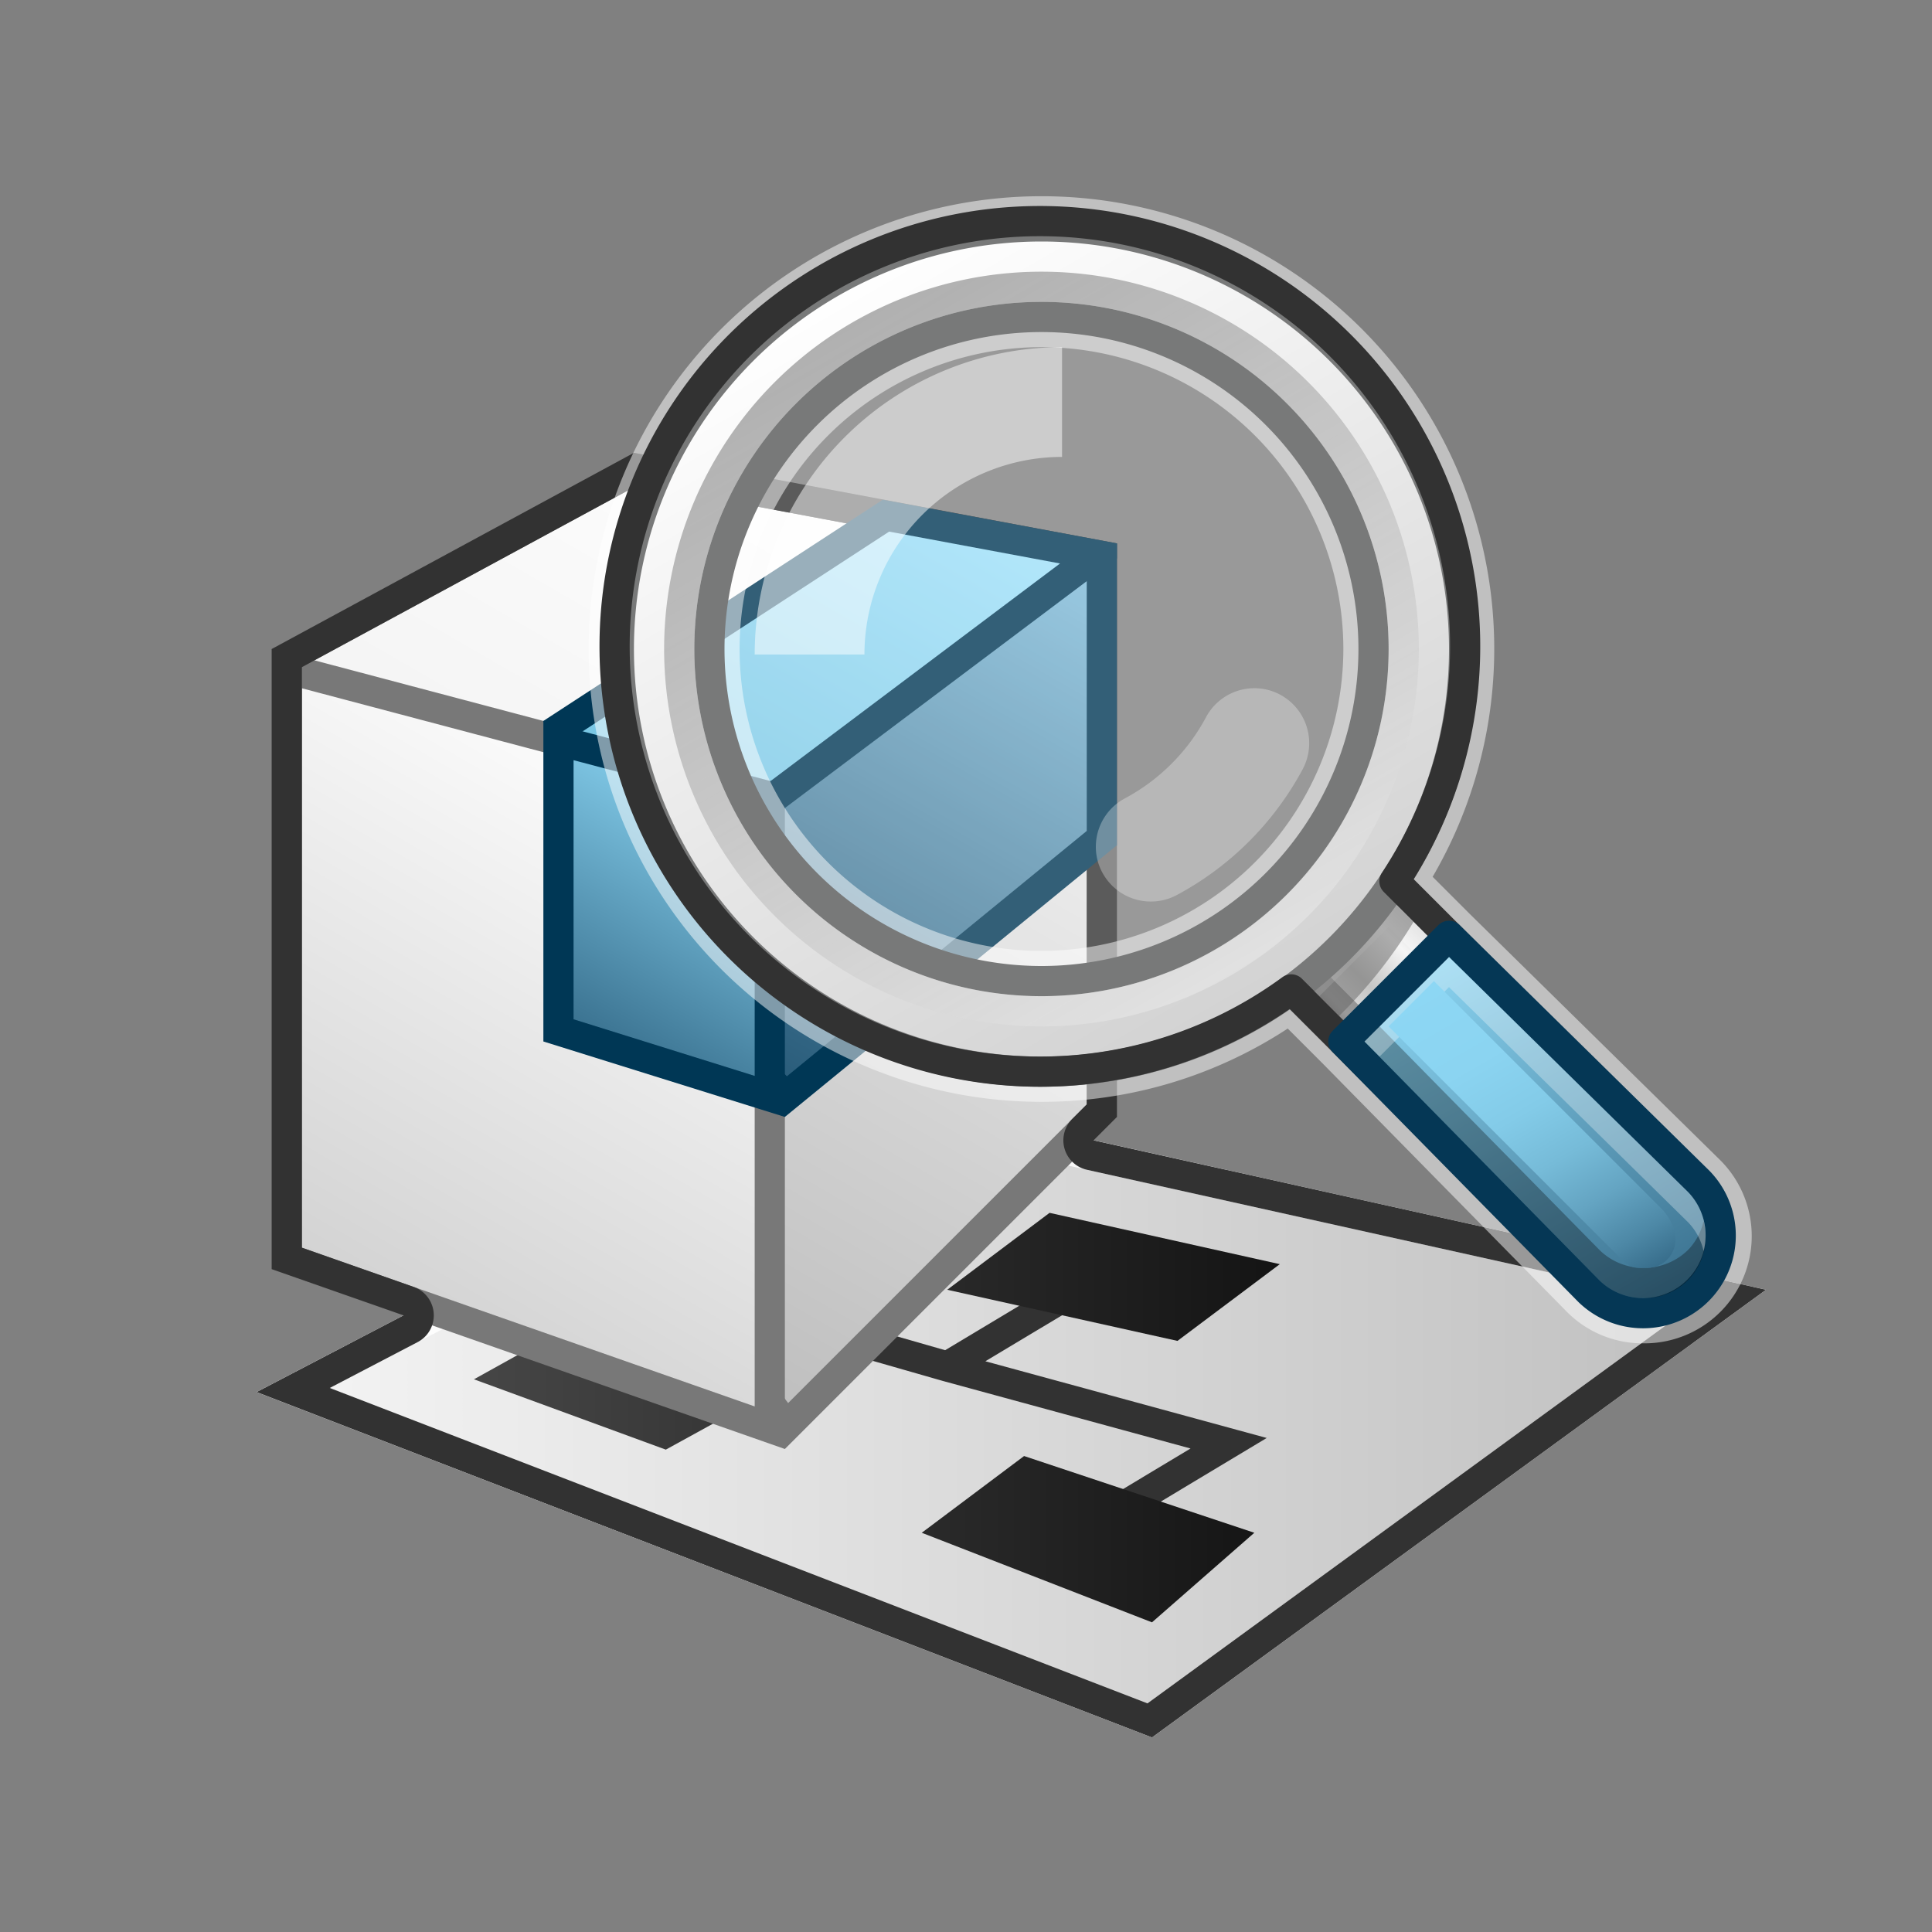
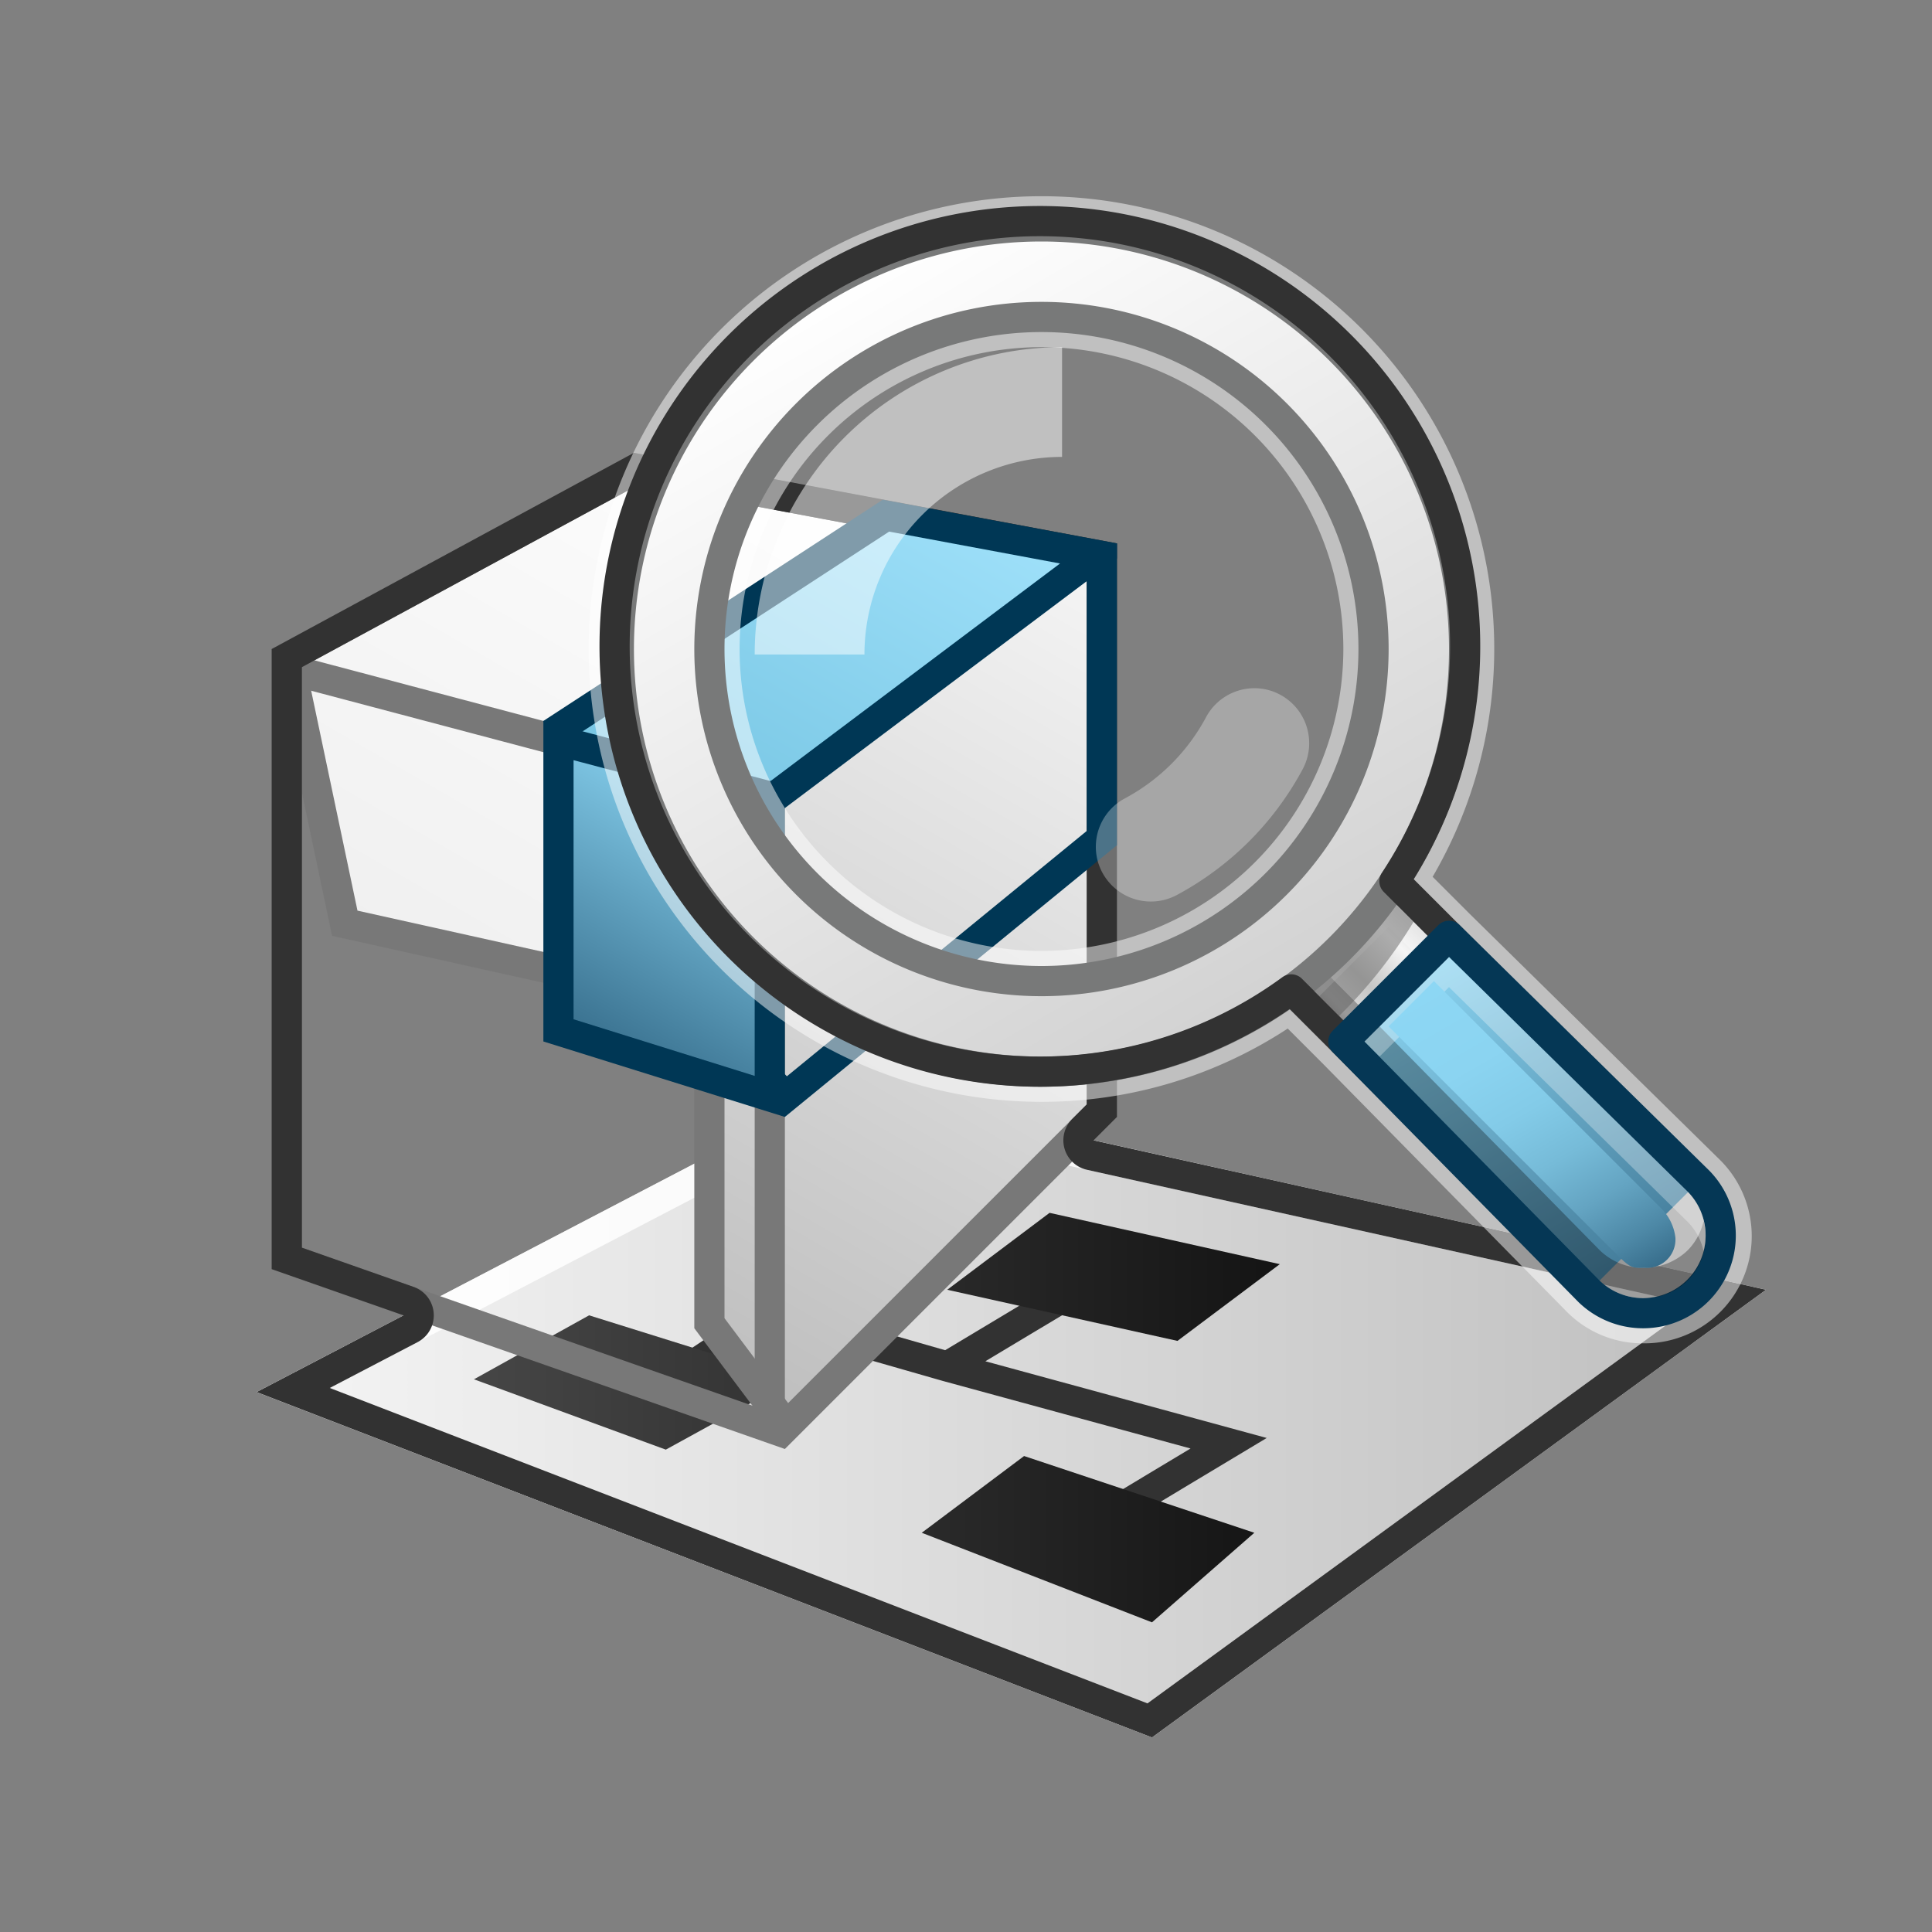
<svg xmlns="http://www.w3.org/2000/svg" xmlns:xlink="http://www.w3.org/1999/xlink" width="64" height="64" viewBox="0 0 64 64">
  <rect x="0" y="0" width="64" height="64" fill="#808080" stroke="none" />
  <defs>
    <linearGradient id="a" data-name="white left" x1="8.5" y1="46.75" x2="58.5" y2="46.75" gradientUnits="userSpaceOnUse">
      <stop offset="0" stop-color="#f5f5f5" />
      <stop offset="1" stop-color="#bebebe" />
    </linearGradient>
    <linearGradient id="b" data-name="top white" x1="8.5" y1="46.75" x2="58.5" y2="46.75" gradientUnits="userSpaceOnUse">
      <stop offset="0" stop-color="#fff" />
      <stop offset="1" stop-color="#f0f0f0" />
    </linearGradient>
    <linearGradient id="c" x1="15.703" y1="46.962" x2="42.398" y2="46.962" gradientUnits="userSpaceOnUse">
      <stop offset="0" stop-color="#464646" />
      <stop offset="1" stop-color="#141414" />
    </linearGradient>
    <linearGradient id="d" x1="-76.033" y1="18.808" x2="-60.977" y2="44.885" gradientTransform="matrix(-1, 0, 0, 1, -39, 0)" xlink:href="#a" />
    <linearGradient id="e" x1="-66.017" y1="13.011" x2="-54.511" y2="32.942" gradientTransform="matrix(-1, 0, 0, 1, -39, 0)" xlink:href="#b" />
    <linearGradient id="f" x1="-62.11" y1="25.005" x2="-51.484" y2="43.41" gradientTransform="matrix(-1, 0, 0, 1, -39, 0)" gradientUnits="userSpaceOnUse">
      <stop offset="0" stop-color="#fff" />
      <stop offset="1" stop-color="#d2d2d2" />
    </linearGradient>
    <linearGradient id="g" x1="-73.65" y1="17.432" x2="-63.314" y2="35.333" gradientTransform="matrix(-1, 0, 0, 1, -39, 0)" gradientUnits="userSpaceOnUse">
      <stop offset="0" stop-color="#82bedc" />
      <stop offset="1" stop-color="#285a78" />
    </linearGradient>
    <linearGradient id="h" x1="-69.911" y1="15.258" x2="-62.138" y2="28.72" gradientTransform="matrix(-1, 0, 0, 1, -39, 0)" gradientUnits="userSpaceOnUse">
      <stop offset="0" stop-color="#a0e1fa" />
      <stop offset="1" stop-color="#73c3e1" />
    </linearGradient>
    <linearGradient id="i" x1="-63.625" y1="25.88" x2="-58.52" y2="34.722" gradientTransform="matrix(-1, 0, 0, 1, -39, 0)" gradientUnits="userSpaceOnUse">
      <stop offset="0" stop-color="#8cd7f5" />
      <stop offset="1" stop-color="#376e8c" />
    </linearGradient>
    <linearGradient id="j" x1="43.948" y1="34.552" x2="48.082" y2="30.418" gradientUnits="userSpaceOnUse">
      <stop offset="0.04" stop-color="#a39f9f" />
      <stop offset="0.2" stop-color="#ddd" />
      <stop offset="0.4" stop-color="#c6c6c5" />
      <stop offset="0.68" stop-color="#f5f5f5" />
      <stop offset="0.996" stop-color="#bebebe" />
    </linearGradient>
    <linearGradient id="k" x1="27.499" y1="9.374" x2="41.501" y2="33.626" gradientTransform="matrix(1, 0, 0, 1, 0, 0)" xlink:href="#f" />
    <linearGradient id="l" x1="28.249" y1="10.673" x2="40.751" y2="32.327" gradientUnits="userSpaceOnUse">
      <stop offset="0" />
      <stop offset="1" stop-color="#fff" />
    </linearGradient>
    <linearGradient id="m" x1="47.306" y1="31.401" x2="54.51" y2="43.878" gradientUnits="userSpaceOnUse">
      <stop offset="0" stop-color="#8dd7f4" />
      <stop offset="1" stop-color="#386e8c" />
    </linearGradient>
    <linearGradient id="n" x1="47.83" y1="32.309" x2="53.772" y2="42.6" gradientUnits="userSpaceOnUse">
      <stop offset="0" stop-color="#8dd7f4" />
      <stop offset="0.256" stop-color="#8bd4f1" />
      <stop offset="0.442" stop-color="#83cbe8" />
      <stop offset="0.606" stop-color="#76bbd8" />
      <stop offset="0.757" stop-color="#64a4c2" />
      <stop offset="0.898" stop-color="#4d88a6" />
      <stop offset="1" stop-color="#386e8c" />
    </linearGradient>
  </defs>
  <title>4767_ENOSCEN_AP_AppIcon_r21x</title>
  <g>
    <g>
      <polygon points="58.5 42.725 38.161 57.555 8.5 46.114 27.992 35.945 58.5 42.725" fill="url(#a)" />
      <path d="M28.131,37l27.991,6.221L38.012,56.426,10.924,45.978,28.131,37m-.139-1.055L8.5,46.114,38.161,57.555,58.5,42.725l-30.508-6.78Z" fill="url(#b)" />
    </g>
    <path d="M35.619,42.725l-4.238,2.542m5.085,5.085L40.7,47.809l-9.322-2.542-5.932-1.7-2.542,1.7" fill="none" stroke="#323232" stroke-linecap="round" stroke-miterlimit="10" />
    <path d="M33.924,48.233l7.627,2.542-3.39,2.967-7.627-2.967ZM15.7,45.691l6.356,2.33,4.238-2.33-6.78-2.119Zm15.678-2.966,7.627,1.694,3.39-2.542-7.627-1.7Z" fill="url(#c)" />
  </g>
  <g>
    <g>
      <polygon points="23.5 43.833 23.5 25.185 29.23 18.5 36.5 18.5 36.5 36.793 26.054 47.239 23.5 43.833" fill="url(#d)" />
      <path d="M36,19V36.586l-9.892,9.892L24,43.667V25.37L29.46,19H36m1-1H29l-6,7V44l3,4L37,37V18Z" fill="#787878" />
    </g>
    <g>
      <polygon points="11.423 30.582 9.566 21.762 21.082 15.524 36.316 18.38 22.545 28.46 19.781 32.439 11.423 30.582" fill="url(#e)" />
      <path d="M21.164,16.048l13.925,2.611L22.317,28.008l-.135.1-.1.138-2.524,3.634-7.716-1.714-1.714-8.14,11.032-5.976M21,15,9,21.5,11,31l9,2,2.908-4.186L37,18.5V18L21,15Z" fill="#787878" />
    </g>
    <g>
-       <polygon points="9.5 41.688 9.5 22.149 25.5 26.385 25.5 47.295 9.5 41.688" fill="url(#f)" />
      <path d="M10,22.8,25,26.77V46.59L10,41.333V22.8M9,21.5V42.042L26,48V26L9,21.5Z" fill="#787878" />
    </g>
    <path d="M21.164,16.048,36,18.83V36.586l-.482.482a1,1,0,0,0,.49,1.683l20.114,4.47L38.012,56.426,10.924,45.978l2.909-1.518a1,1,0,0,0-.132-1.83l-3.7-1.3V22.1l11.164-6.048M21,15,9,21.5V42.042l4.37,1.531L8.5,46.114,38.161,57.555,58.5,42.725l-22.275-4.95L37,37V18L21,15Z" fill="#323232" />
    <g>
-       <polygon points="23.5 33.793 23.5 23.207 28.207 18.5 36.5 18.5 36.5 27.763 26.034 36.326 23.5 33.793" fill="url(#g)" />
      <path d="M36,19v8.526l-9.933,8.127L24,33.586V23.414L28.414,19H36m1-1H28l-5,5V34l3,3,11-9V18Z" fill="#003755" />
    </g>
    <g>
      <polygon points="19.381 26.551 18.593 24.093 29.35 17.083 36.324 18.383 24.45 27.308 19.381 26.551" fill="url(#h)" />
      <path d="M29.456,17.611l5.659,1.055-10.8,8.117-4.555-.68-.577-1.8,10.271-6.693m-.211-1.056L18,23.882,19,27l5.583.833L37,18.5V18l-7.755-1.445Z" fill="#003755" />
    </g>
    <g>
      <polygon points="18.5 34.133 18.5 24.532 25.5 26.385 25.5 36.32 18.5 34.133" fill="url(#i)" />
      <path d="M19,25.182l6,1.588v8.87l-6-1.875V25.182m-1-1.3V34.5L26,37V26l-8-2.118Z" fill="#003755" />
    </g>
  </g>
  <g>
    <g opacity="0.5">
      <path d="M54.447,44a3.035,3.035,0,0,1-2.164-.877l-8.139-8.275L42.72,33.428A14.363,14.363,0,0,1,34.5,36a14.514,14.514,0,1,1,12.329-6.878l1.525,1.524,8.269,8.134A3.054,3.054,0,0,1,54.447,44ZM34.5,11A10.5,10.5,0,1,0,45,21.5,10.512,10.512,0,0,0,34.5,11Z" fill="#fff" />
      <path d="M34.5,7.5A13.993,13.993,0,0,1,46.192,29.192L48,31l8.273,8.136a2.619,2.619,0,0,1-.005,3.632,2.62,2.62,0,0,1-3.632.005L44.5,34.5l-1.725-1.725A13.994,13.994,0,1,1,34.5,7.5m0,25a11,11,0,1,0-11-11,11,11,0,0,0,11,11m0-26a15,15,0,0,0,0,30,14.851,14.851,0,0,0,8.158-2.428l1.135,1.135,8.13,8.267A3.536,3.536,0,0,0,54.447,44.5a3.553,3.553,0,0,0,2.533-6.073L48.7,30.287l-1.242-1.242A14.993,14.993,0,0,0,34.5,6.5Zm0,25a10,10,0,1,1,10-10,10.011,10.011,0,0,1-10,10Z" fill="#fff" />
    </g>
    <g>
      <path d="M46,36l-3.5-3.5L46,29l3.5,3.5Z" fill="url(#j)" />
      <polygon points="46 34.293 43.707 32 43.207 32.5 46 35.293 48.793 32.5 48.293 32 46 34.293" opacity="0.3" />
      <polygon points="46 30.707 48.293 33 48.793 32.5 46 29.707 43.207 32.5 43.707 33 46 30.707" fill="#fff" opacity="0.3" />
      <path d="M46.828,30.535,46,29.707,43.207,32.5l1.154,1.154A15.949,15.949,0,0,0,46.828,30.535Z" fill="#646565" opacity="0.5" />
    </g>
    <g>
-       <circle cx="34.5" cy="21.5" r="12.5" fill="#fff" opacity="0.2" />
      <path d="M34.5,7.5a14,14,0,1,0,14,14A14,14,0,0,0,34.5,7.5Zm0,25a11,11,0,1,1,11-11A11,11,0,0,1,34.5,32.5Z" stroke="#787979" stroke-linejoin="round" fill="url(#k)" />
      <path d="M42.036,22.863h0a1.817,1.817,0,0,0-2.087.9,6.555,6.555,0,0,1-2.683,2.683,1.817,1.817,0,0,0-.9,2.087h0a1.825,1.825,0,0,0,2.623,1.113,10.192,10.192,0,0,0,4.163-4.163A1.825,1.825,0,0,0,42.036,22.863Z" fill="#fff" opacity="0.3" />
      <path d="M25,21.682h3.636a6.546,6.546,0,0,1,6.546-6.546V11.5A10.182,10.182,0,0,0,25,21.682Z" fill="#fff" opacity="0.5" />
-       <path d="M34.5,9A12.5,12.5,0,1,0,47,21.5,12.5,12.5,0,0,0,34.5,9Zm0,24A11.5,11.5,0,1,1,46,21.5,11.513,11.513,0,0,1,34.5,33Z" opacity="0.3" fill="url(#l)" />
    </g>
    <path d="M49.5,32.5l-3.308-3.308a14.088,14.088,0,1,0-3.417,3.583L46,36Z" fill="none" stroke="#323232" stroke-linejoin="round" />
    <g>
-       <path d="M56.273,39.136,48,31l-3.5,3.5,8.136,8.273a2.572,2.572,0,0,0,3.637-3.637Z" fill="url(#m)" />
+       <path d="M56.273,39.136,48,31l-3.5,3.5,8.136,8.273Z" fill="url(#m)" />
      <path d="M56.273,39.136,48,31l-3.5,3.5,8.136,8.273a2.572,2.572,0,0,0,3.637-3.637Z" fill="none" stroke="#053755" stroke-linejoin="round" />
      <path d="M55.914,41.411A2.085,2.085,0,0,1,54.451,42h0a2.064,2.064,0,0,1-1.454-.581L45.7,34l-.5.5,7.789,7.919A2.064,2.064,0,0,0,54.447,43h0A2.012,2.012,0,0,0,56.5,40.948a2.161,2.161,0,0,0-.066-.5A2.018,2.018,0,0,1,55.914,41.411Z" opacity="0.3" />
      <path d="M48,32.7l7.918,7.787a2.016,2.016,0,0,1,.516.957,2.171,2.171,0,0,0,.066-.5,2.072,2.072,0,0,0-.582-1.46L48,31.7l-2.8,2.8.5.5Z" fill="#fff" opacity="0.3" />
      <path d="M55,40l-2-2-5.5-5.5L46,34l7.5,7.5c.544.544.57.5,1,.5a.943.943,0,0,0,1-1A1.634,1.634,0,0,0,55,40Z" fill="url(#n)" />
    </g>
  </g>
</svg>